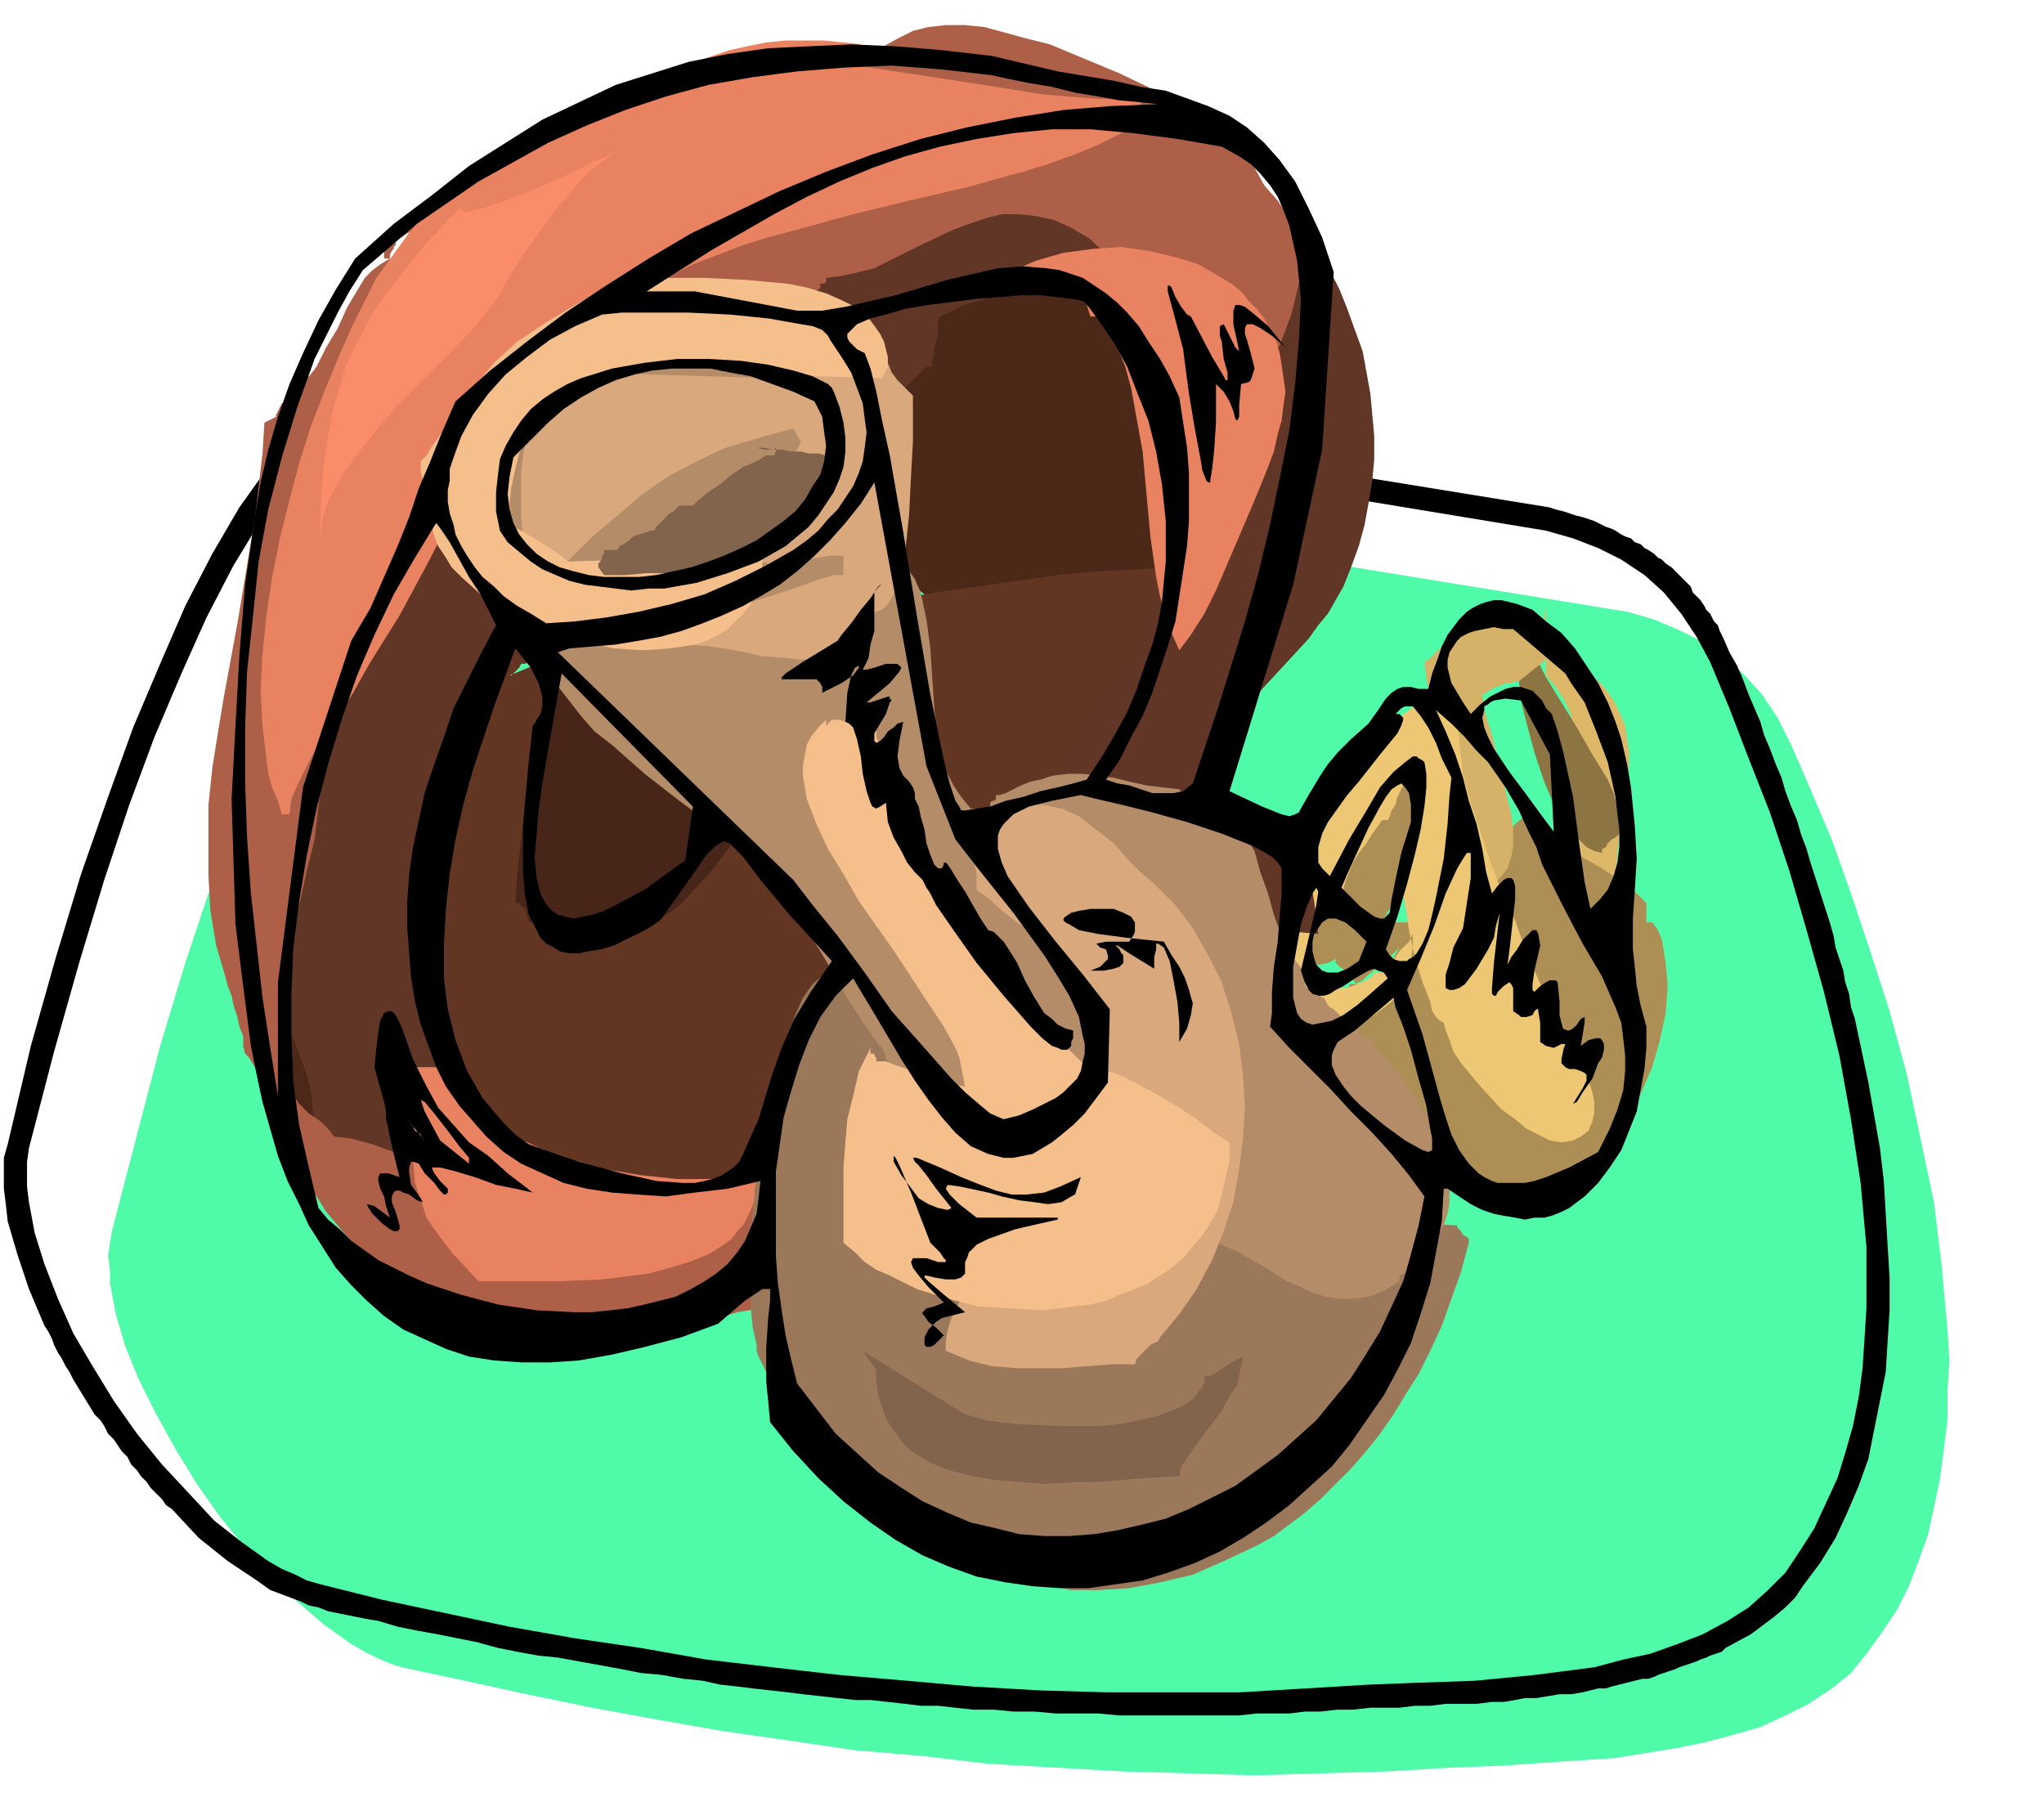
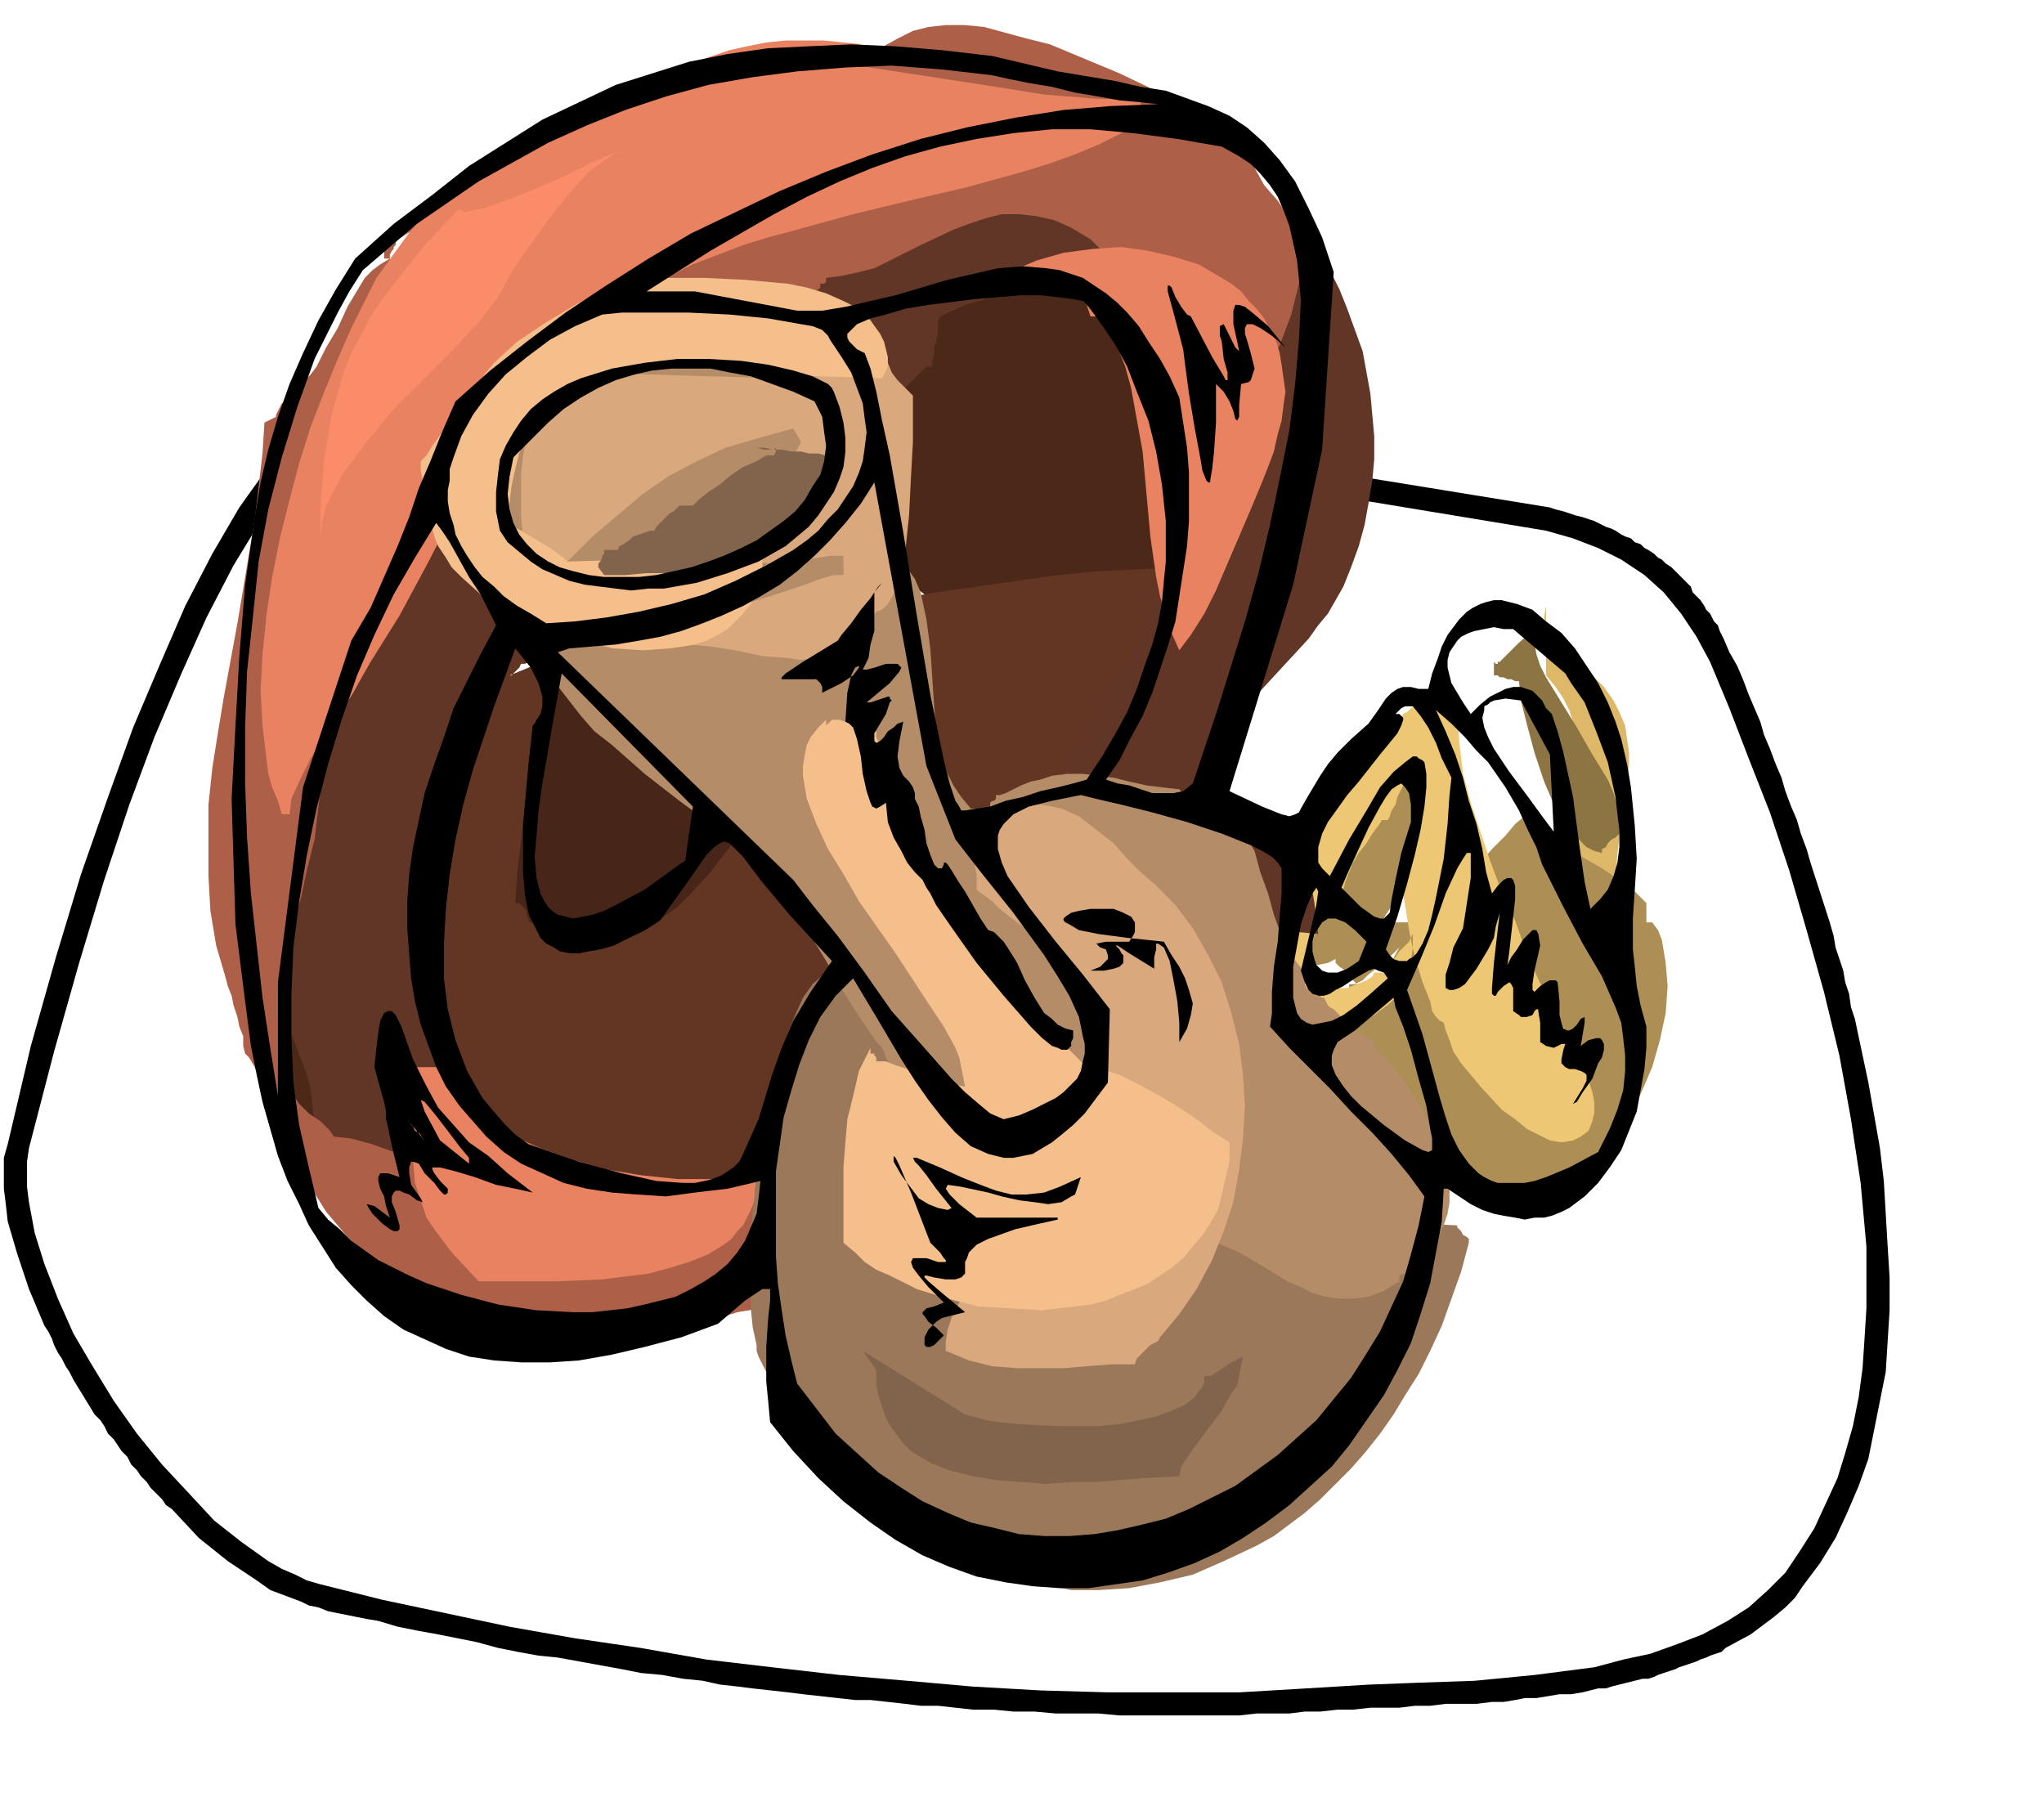
<svg xmlns="http://www.w3.org/2000/svg" fill-rule="evenodd" height="3.096in" preserveAspectRatio="none" stroke-linecap="round" viewBox="0 0 1059 929" width="3.53in">
  <style>.pen1{stroke:none}.brush2{fill:#000}.brush5{fill:#ad8e54}.brush18{fill:#82634c}</style>
-   <path class="pen1" style="fill:#4ffaa8" d="m523 265 320 52 14 4 14 6 12 6 11 8 10 9 9 10 8 12 7 14 10 23 11 26 10 28 10 30 10 31 9 33 7 33 7 33 4 33 3 33 1 16-1 16v15l-2 16-2 15-3 14-3 14-5 14-5 13-6 12-8 12-8 11-8 10-10 8-12 8-12 6-13 6-14 4-15 4-15 3-31 5-30 2-29 2-26 1-34 2-34 1-34 1-34-1-34-1-35-2-35-2-34-4-35-3-34-5-35-5-34-6-33-6-34-7-32-7-33-7-6-2-7-3-6-3-7-4-14-10-14-12-14-13-13-15-13-16-12-17-11-18-10-18-9-18-7-17-5-17-3-16v-7l-1-7 1-7 1-6 13-50 12-46 13-43 13-39 14-36 13-32 14-30 13-26 14-24 14-21 14-18 14-16 15-13 14-11 15-9 14-7 15-6 15-3 15-2 15-1 15 1 15 2 16 3 15 4 31 10 31 13 31 13 32 14z" />
  <path class="pen1 brush2" d="m803 263 3 1 4 1 3 1 3 1 4 1 3 1 3 1 4 2 2 1 3 1 2 1 3 2 2 1 3 1 2 2 3 1 2 2 2 1 3 2 2 2 2 1 2 2 3 2 2 2 2 2 2 2 2 2 2 2 1 3 2 2 2 2 2 3 1 2 2 2 1 2 1 2 2 2 1 3 1 2 1 2 3 7 4 7 3 7 3 8 3 7 3 7 2 7 3 7 3 8 3 7 2 7 3 8 3 7 2 7 3 8 2 7 10 31 2 7 1 6 2 6 2 6 1 6 2 6 1 7 2 6 7 33 6 34 2 17 1 17 1 17 1 16v17l-1 16-1 16-3 15-3 15-3 15-5 14-6 14-6 13-8 13-9 12-4 6-5 5-6 5-12 9-13 7-2 2-3 1-3 1-2 1-3 1-2 1-3 1-3 1-3 1-2 1-3 1-3 1-3 1-2 1-3 1h-3l-4 1-4 1-4 1-4 1-3 1h-4l-4 1-4 1-6 1h-6l-6 1-6 1h-6l-5 1-6 1h-6l-8 1h-16l-8 1h-8l-8 1h-15l-9 1h-8l-9 1h-8l-8 1h-17l-9 1h-62l-11-1h-22l-11-1h-11l-10-1h-11l-9-1-9-1h-9l-8-1-9-1-9-1h-8l-9-1-9-1-9-1-8-1-9-1-9-1-8-1-9-1-9-2-10-1-11-2-11-1-10-2-11-2-11-2-11-2-10-1-11-2-10-2-11-3-10-2-10-2-11-2-10-2-10-3-6-1-5-1-5-1-5-1-5-1-5-2-5-1-4-2-8-3-8-3-7-5-15-10-15-12-14-15-3-2-2-3-3-3-3-3-2-3-3-3-2-3-3-3-2-4-3-3-2-3-2-3-3-3-2-4-2-3-3-3-11-18-2-4-2-3-2-4-2-3-2-4-1-3-2-4-2-3-8-19-6-18-5-17-1-9-1-8v-16l2-7 12-51 13-46 13-43 14-40 13-36 14-33 13-30 14-27 14-24 15-21 14-19 15-16 15-15 16-11 15-10 16-8 16-6 16-3 16-3h17l16 1 16 2 16 3 16 4 16 5 15 5 32 13 8 3 7 4 8 3 8 3 7 4 8 3 8 3 7 4 320 52zm-323-41 321 53 14 4 13 5 12 6 12 8 10 9 9 11 8 12 7 13 10 24 10 26 11 28 10 30 9 31 9 32 8 33 6 33 5 33 3 33v32l-1 16-1 15-2 15-3 15-4 14-4 13-6 13-6 13-7 11-8 12-9 9-10 9-11 7-13 7-13 5-14 5-14 3-15 4-31 4-31 3-29 1-26 1-33 2-34 2h-68l-35-1-35-2-34-3-35-3-35-4-34-4-34-6-34-5-34-6-33-7-33-7-32-8-7-2-6-3-7-3-7-4-14-10-14-11-13-14-14-15-13-16-12-17-11-18-10-17-8-18-7-18-5-16-3-16-1-8v-13l1-7 13-50 13-46 13-43 13-39 13-35 14-33 13-29 14-27 14-23 14-21 14-18 14-16 14-13 15-12 14-9 15-7 15-5 15-4 14-2h16l15 1 15 2 15 3 15 3 31 11 31 12 32 14 31 13z" />
  <path class="pen1" style="fill:#deb869" d="M801 314v36l5 6 4 6 3 6 2 6 2 7 1 7v14l-1 14-1 14-2 14v14h23l1-16 2-15 2-15 2-15v-7l-1-7-1-7-3-7-3-6-5-7-6-6-8-7-2-1-2-2-4-3-3-3-3-4-2-5-1-5 1-6z" />
  <path class="pen1" style="fill:#8c7542" d="m794 327-7 6-5 5-3 3-2 2h-1v1h-1l-1-1v7h2l1 1h2l2 1h2l2 1h2l1 10 3 12 4 15 5 15 6 14 8 12 4 4 4 4 4 2 4 1v-2l2-1 1-2 2-2 2-1 1-1 1-1h1l3-3v-7 2l-1 2-1 1v1l-1 1v3l-1-7-1-7-2-7-3-7-8-13-8-14-8-13-8-13-3-6-2-6-1-6-1-6z" />
  <path class="pen1 brush5" d="m709 520 16-29-1 1-3 3-4 3-4 4-4 3-3 3-4 2h-3v2l-1 2-1 2-2 2-1 3-2 2-1 2-2 2 1 3 1 4 1 4 3 4 5 7 7 8 7 7 7 7 6 6 5 5v7l2 1 3 2 4 2 4 3 4 2 4 1 3 1 2 1v2l1 2 1 1 1 1h4v4l5 4 6 3 5 2 6 1h5l5-1 6-1 5-2 5-3 5-3 5-4 4-5 9-11 8-12 6-13 6-14 4-14 3-14 1-14-1-12-1-6-1-6-2-5-3-4h-3v-10l-1-1-2-2-1-1-1-1-1-1h-1l-2-1h-1l-2-3-5-4-6-4-7-4-7-4-6-4-6-5-3-4-2-1h-1l-1-1-1-1-2-1-1-1-1-1-1-1-6 5-5 6-7 7-6 7-6 6-5 7-5 6-3 5h-6v3l-7 3-6 1h-13l-7 1-7 1-6 3-7 4v2l1 1v2l1 2 1 2v3l1 1 1 1 3 2 2 3 3 3 3 3 2 4 1 2 1 2z" />
  <path class="pen1 brush5" d="m732 393-4 2-5 5-6 5-6 7-7 6-6 5-5 4-4 2-3 9-4 9-4 8-4 8-3 8-2 8v4l1 5 1 4 2 5h1l1 1h2l1 1h1l1 1h3l5-1 4-2 4-4 4-4 4-4 4-4 4-2 4-1 2-4 6-9 7-12 8-13 4-6 3-6 2-6 1-6-1-4-1-3-3-3h-6l-3-7-3-6z" />
-   <path class="pen1" style="fill:#d6b268" d="m771 314-2 1-4 4-6 4-5 6-6 5-5 5-3 3-2 1 1 8 1 7 1 7 2 7 5 15 5 14 6 14 4 14 2 7 2 7 1 8v7h3l3-1 2-1 2-2 3-4 2-6 1-6v-8l-1-8-2-8-4-17-4-16-4-13-1-8 2-1 3-2 2-1 3-1 2-1h3l2-1h2l20-16v-10h-2l-2-1-3-1-3-1-3-1-3-1-2-1h-2v-4l-16-3z" />
  <path class="pen1" style="fill:#edc773" d="m738 363-4 2-3 2-2 2-2 1-1 2h-2l-2 1h-3l-1 1-1 2-1 2-3 3-2 2-2 1-2 2h-1l-4 3v7h-2l-1 1v2h-3l-1 8-2 8-3 8-5 8-9 16-10 17-4 8-3 8-2 9-1 9 1 8 3 9 5 9 8 9h13l11-2 6-1 4-2 5-2 4-3 4-3 3-3 2-4 3-5 2-5 1-5 1-7v-7l-1 2-1 2-2 2-3 3-2 3-2 2-2 3v3h-7l-1 2-3 2-5 2-5 2h-11l-1-1-2-1-1-1v-2h-7l1-6 1-7 2-6 2-6 3-6 4-6 3-5 4-4 1-4 2-5 2-5 3-5 4-5 3-5 3-4 2-3h3l1-2 1-3 2-3 1-4 2-4 2-4 2-2 2-1v7l1 6v7l1 6-1 6-1 7-3 5-4 5 1 8 2 10 2 13 3 14 4 13 4 10 1 5 2 3 2 2 2 1 1 4 2 5 2 6 4 6 10 12 11 12 7 5 6 5 6 3 6 3 6 1 6-1 4-2 4-3 2-5 1-4v-6l-1-5-4-13-7-13-7-14-7-12-5-11-4-9-6-17-7-15-6-16-5-15-5-15-4-15-2-17-1-18h-3l-1-1-1-1-1-1v-1l-1-1v-1h-1l-2-1h-4l-2 1v1l-1 2z" />
  <path class="pen1" d="M127 481v20l1 17 3 16 3 15 6 13 7 14 10 13 12 13h23l3-3 2-4 1-4 1-4v-9l-2-9-4-10-5-11-6-10-7-10-7-10-8-9-7-8-7-7-7-6-5-4-5-3h-2zm343-363-2 19-5 25-4 29-4 31v30l2 14 3 13 2 6 3 6 3 5 3 5 4 4 4 3 5 4 6 2 7 3 7 1 7 2 8 1h14l15-1 13-3 14-5 12-6 11-8 10-9 8-10 4-6 3-6 2-6 2-6 2-7 1-7v-7l-1-7-1-7-2-8-2-8-3-8-5-9-6-10-7-8-8-9-9-7-9-8-10-6-11-7-11-5-11-5-11-4-12-4-11-2-11-2-11-2h-11l-1 1-2 2-2 2-1 1-2 2-1 2-1 2v1h2l2 1 2 1 2 1 3 2 2 1h2l1 1-3-10z" style="fill:#4c2819" />
  <path class="pen1" style="fill:#633523" d="m264 350 95-39-8-1-8-2-8-1h-9l-8-1h-9l-8 1h-7l-3 2-3 3-4 4-5 5-4 4-4 5-3 3-1 1-8 14-7 15-7 17-6 18-6 19-4 19-4 20-3 20-3 20-1 21-1 20v19l1 19 1 19 3 18 3 16 2 6 4 6 5 4 6 3 8 3 8 2 9 2 9 1h54l13-1 8-6 9-5 11-5 11-3 11-4 10-4 10-6 8-6 6-6 6-7 5-8 5-7 5-8 4-8 5-7 3-8 13-19 13-19 14-18 14-18 14-18 13-19 12-19 12-20 8-13 10-13 11-13 10-13 4-7 4-7 3-8 2-7 1-7-1-8-2-8-4-8-21 1-21 1-21 2-21 3-42 6-42 7-42 7-42 7-20 2-21 2-20 1-21 1v2l-1 1v2l-1 1-1 1v2l-2 1h-2l-1 2-1 1-1 1-1 1-1 1h-1z" />
  <path class="pen1" style="fill:#472619" d="m294 327-5 14-5 17-4 19-4 19-4 20-2 19-2 18-1 15h2l1 1 1 1 1 1 1 2v2l1 1v2h3l3 1 4 2 5 1 4 2 4 2 3 1h3l8 1h7l7-2 6-2 7-4 6-5 7-5 6-6 11-12 10-13 9-11 8-9v-2l-1-2v-2l-1-2v-3l-1-2v-4l-13-6-12-5-13-6-12-6-11-6-12-7-10-9-9-10h-3l-7-10 4-10z" />
  <path class="pen1" style="fill:#613626" d="m604 95-8-3-10-1-11-1h-12l-25 1-27 4-27 5-25 6-23 6-18 6-10 3-10 4-10 4-10 6-22 12-22 15-21 15-19 16-18 15-15 14-13 14-12 13-11 13-10 13-9 12-8 13-8 13-7 13-13 27-12 29-11 30-10 33-3 10-1 10v9l1 9 1 9 3 9 2 8 3 8 7 16 6 16 3 8 2 8 1 9 1 8h2l1 1v2h1l2 1 1 2 1 2 1 3 2 2 2 3 2 2 1 3v2l2 1 2 1 2 2 2 3 3 2 2 2 2 2h1v4l4 2 5 2 5 1 5 2 5 1 5 1h11v-2l1-1 1-2 1-1 1-1 1-1 1-1-2-51-4-53-1-27-1-26v-26l1-25 2-12 2-12 2-12 3-11 4-11 4-10 5-11 6-9 7-9 7-9 9-8 9-8 11-7 11-6 13-6 14-5 22-7 19-6 18-7 17-8 15-9 15-11 15-14 16-16h3v-3l1-3v-4l1-3 1-4v-7l1-2 13-6 14-4 16-2 15-2h32l14 2 13 2 1 21 1 21 1 21 1 20v20l-2 21-2 10-3 11-3 11-4 11-4 11-7 12-8 12-9 12-8 13-6 13-3 6-2 6-1 7-1 6h11l9 1 9 2 9 2 8 3 2 2 3 2 1 2 1 2h3l4 1 4 1 3 2 3 1 3 2 3 2 3 1v-2l1-2 1-1 1-1 1-1 1-1 1-1v-1l1 5 1 6 1 5 2 4 2 4 2 5 3 3 4 4 7 5 9 5 10 2 11 1-1-8-1-8-1-6-3-6-3-4-3-4-4-4-4-3-9-5-10-6-10-6-10-9 1-7 1-8 3-8 4-7 9-14 12-14 12-13 12-13 5-7 5-6 4-7 4-7 4-10 4-11 3-11 2-11 2-12 1-11v-12l-1-11-1-11-2-11-2-11-4-11-4-11-4-10-5-10-6-9-5-1-5-3-5-3-5-5-6-4-5-3-6-3-6-1-6-7h-8l-3-1h-4l-4-1h-3l-4-1h-4l-1-2v-1l-1-2-1-1 1-1v1l2 3z" />
  <path class="pen1" d="m473 16-8 4-9 5-8 6-8 8-15 17-15 19-7 10-7 9-8 8-8 7-9 6-9 5-4 2-5 1-5 1h-5l-1 2v1l-1 1v1l-1 1h-2l-1 1h-1v10l3 3 8 1 8 3 7 3 8 4 8 5 8 3 8 3 7 1 2-2 3-2 2-3 4-3 3-2 4-2 3-2 2-1 1-1v-2h2l1-1v-2l8-1 9-2 8-2 8-4 16-8 17-8 8-3 9-3 8-2h9l9 1 9 2 9 4 10 6 6 6 8 8 9 10 10 11 9 12 7 11 3 5 2 5 1 4 1 4h5l2 1h2l3 1h2l3 1h2l7-5 6-5 5-7 5-7 3-8 3-8 2-8 2-8 1-6 1-6-1-6-1-6-5-10-6-9-7-8-5-9-3-4-2-5-1-5v-4l-19-10-22-10-23-11-24-10-12-5-12-3-11-3-11-3-10-1h-10l-9 1-8 2zM199 121l32-13-2 1-4 2-3 3-4 2-3 3-4 2-3 2-3 1v3l-1 1v1l-1 1-1 2v2l-5 3-4 3-4 4-3 5-6 10-5 11-6 10-5 10-3 4-4 4-3 3-4 2-1 1v2l-1 2-2 1-1 2-1 2-1 2v1l-6 3-1 16-2 17-2 17-3 18-6 36-7 38-3 18-3 19-2 19v37l1 18 3 18 5 17 1 4 2 5 1 5 2 6 1 5 2 5v5l1 4 2 2 3 5 3 8 4 9 4 8 3 8 3 6 1 3 9 17 10 16 11 13 12 12 12 11 13 9 14 7 14 6 15 4 15 3 16 1h17l18-1 18-3 19-4 19-6 6-1 6-1 5-2 6-1 5-2 6-3 6-3 6-3v-36l-3-1-2-2-3-2-2-1-3-2-2-2-3-2-2-1-19 1-19 3-19 3-18 4-19 2-18 1-10-1-9-1-10-2-9-3-9-4-10-4-11-6-12-5-12-6-11-4-11-3-9-1-2-3-2-2-3-3-3-2-3-2-3-3-2-2-2-3-3-7-2-8-1-7-1-8-1-15 1-15 3-15 3-15 4-14 3-14 4-16 2-17 2-16 2-18 2-17 2-17 3-16 3-17 5-17 6-22 7-26 6-26 2-14 2-13 2-13v-24l-1-10-2-10-4-8h-3v-13z" style="fill:#ad6047" />
  <path class="pen1" d="m523 141 14-6 14-4 15-2 15-1 14 2 13 3 13 4 12 7 5 3 5 4 4 5 4 4 4 5 3 6 3 5 2 7 1 6 1 7 1 7-1 7-1 8-2 7-2 9-3 8-4 10-5 12-6 14-6 14-6 14-6 12-7 11-6 8-4-9-3-9-3-10-2-10-3-21-2-22-2-22-4-22-2-11-3-11-4-10-4-10v-1l-1-1-1-1-2-1-1-1-2-1h-3l-1-3-1-3-2-2-3-3-3-2-4-2-3-1-3-1v-1l-2-2-3-2-4-2-3-1-4-1-4 1-2 2zM244 576l18 11 18 8 17 6 17 5 18 3 19 2h19l22 1-1 5v5l-2 5-2 4-2 4-3 3-3 4-4 3-8 5-10 4-10 3-11 3-24 3-24 1h-40l-14-15-9-12-4-6-2-6-2-6-2-6-1-12v-13l1-16v-19h13l3 3 2 3 2 4 3 4 2 4 3 3 2 3 3 2-4-3zM388 29l59-6-10-1-10-1h-20l-10 1-10 2-9 2-9 3-24 9-24 10-25 11-24 13-11 7-11 7-11 8-10 9-10 9-8 10-8 11-8 11-6 12-7 14-7 16-7 17-7 18-6 19-5 19-5 20-4 20-3 20-2 20-1 19 1 18 2 17 1 8 2 7 3 7 2 7h4l1-8 4-9 6-12 7-12 8-11 7-11 5-9 4-7 15-24 14-26 15-29 15-28 9-14 8-13 10-13 9-11 11-11 11-9 11-8 13-7 26-13 13-5 13-5 13-4 15-4 29-8 29-7 30-7 29-8 13-4 14-5 12-5 12-6 2-1 1-1 1-1 1-2 2-2 1-2 1-1h1v-7l-25-1-25-2-25-4-26-4-26-4-26-4-25-3-25-1z" style="fill:#e88261" />
  <path class="pen1" style="fill:#9c785a" d="m454 481-33 29-5 7-4 9-4 10-4 11-6 25-5 28-3 28-2 26 1 13v11l1 10 2 9v3l1 3 2 4 2 4 3 4 3 3 2 3 3 2 5 9 5 8 5 8 6 8 7 7 6 6 8 7 7 5 17 11 17 10 19 8 19 8 12 3 14 3h14l16-1 16-3 17-4 16-7 17-8 9-5 8-6 8-6 8-7 8-8 8-8 7-8 8-10 7-10 6-10 7-11 6-12 6-13 5-14 5-14 4-15v-2l-1-1-2-1-1-2-1-1-1-1v-1l-20-1-27-1-32-2-33-3-17-3-16-2-16-3-15-3-13-4-12-4-10-5-8-5-5-5-4-5-4-6-4-6-7-13-6-14-7-14-7-14-4-6-4-6-5-5-6-5v-3h-2l-2-1-2-1-1-1-1-1-1-1v-1h-3l-2-1-2-1-2-1-1-1-1-2v-2l1-2z" />
  <path class="pen1" style="fill:#b58c68" d="m382 173-13 1-14 1-16 1-16 3-16 4-15 4-6 3-6 3-5 3-4 4-7 8-6 9-4 9-2 10-2 9v11l1 10 2 10 3 11 3 10 4 10 4 10 10 19 10 17 7 9 7 9 7 8 9 7 17 15 18 14 19 14 17 15 8 9 8 8 7 10 7 10 2 4 5 8 6 10 6 11 7 11 6 9 5 7 2 2 1 2 1 3 1 2 2 2 2 2 1 2 1 2 1 1 4 2 4 1 4 2 4 2 4 3 3 2 4 2 2 3h6l8-1h26l8 1 6 1 5 2v3l13 7h7l3 3 3 3 1 4 2 4 3 4 3 5 3 4 2 4 2 4 1 4 3 1 3 1 2 1 1 1 2 2 1 1 2 3 2 3 7 1 7 1 7 3 7 3 12 7 13 8 7 3 6 3 7 2 7 1h7l8-1 8-3 8-5v-3l3-1h2l3-1 2-2 2-2 2-1 1-2 2-1v-10h3l3-6 2-6 1-6v-7l-1-7-2-8-2-7-3-7-7-14-8-12-8-10-8-8v-3l-1-1-2-1-2-1-3-2-2-2-3-2-2-1h-1l-1-2-1-2-1-1-2-2-2-1-1-1-1-2-1-2h-1l-1-1h-2l-1-1-1-1-1-1-2-1-1-2v-6l-4-5-3-4-3-5-2-5-4-11-3-11-4-11-3-11-3-5-3-5-3-5-4-4h-7l-1-1-3-2-3-2-4-2-3-1-3-2-1-2-1-1-9-1-8-1-9-2-8-2-8-1-8-1h-8l-8 1-3 1-3 1-5 1-5 2-4 2-4 2-3 1h-2v2l-1 1h-1l-1 1v3h-10l-5-6-4-6-3-6-3-7-3-14-1-14-1-15-1-15-2-15-3-14-3-7-5-7-5-8-6-9-13-18-14-18-14-19-11-17-5-7-3-8-2-6-1-6-2-1-2-1-2-1-2-1-1-1-2-1-1 1-1 1z" />
  <path class="pen1" d="m503 432 4-2 3-1 4-2 3-2 3-2 4-1 2-2 3-1 6-2h5l5 1 5 1 9 4 9 7 9 7 7 8 7 7 7 6 11 11 9 12 8 14 7 14 5 16 4 16 2 16 1 16-1 17-2 16-3 17-5 15-6 15-8 15-9 13-10 12-1 2-2 1-2 1-2 2-1 1-2 2-2 2-1 3h-12l-13 1-12 1h-24l-13-1-12-3-12-5v-5l1-6 2-6 3-6 6-13 8-14 18-30 19-31 7-15 7-15 2-8 2-7v-8l1-7-1-7-1-6-3-7-3-6-5-6-6-6-6-5-9-5-2-1-3-2-4-3-5-4-4-4-4-3-3-2-1-1v-8l-1-5v-5l-1-5-1-4v-9 7zm-46-252-6 2-7 2-9 3-9 2-8 3-8 2-7 2h-5 1l1 1h1v1-2l-101-3-12 13-9 11-3 5-2 5-2 4-1 5-1 9v22l1 14 3 4h3l2 1 3 1 3 1 3 1 2 1 2 1h2l13-13 13-11 13-11 13-9 15-8 15-7 17-5 18-5 4 7-2 4-3 4-3 5-3 5-4 4-2 4-2 4-1 3-3 1-3 3-1 3-2 3v4l-1 4v8l7 3 7 1h12l6-2 7-1 6-1h7v10h-5l-7 2-8 3-9 3-9 3-7 2-5 2-2 1h-4l-3 1h-4l-4 1-3 1-4 1-4 1-3 2v13l12 1 13 2 14 3 13 1 7 1 7-1 6-1 6-2 6-3 5-5 5-6 4-7 3-1 3-3 3-5 2-6 4-16 2-19 1-20 1-18v-24l-2-2-3-3-3-3-3-4-2-5-2-4-1-4z" style="fill:#d9a97d" />
  <path class="pen1" d="m336 144-10 2-13 4-15 8-15 9-15 10-12 11-5 6-3 5-3 5-1 5-3 1-4 3-3 4-4 5-3 5-3 4-3 5-3 3v5l1 5 1 5v6l1 5 1 5 2 4 1 4 2 5 4 6 3 5 5 5 10 9 12 8 13 7 15 6 15 4 14 3 15 1 14-1 7-1 6-1 6-2 6-3 5-3 4-4 4-4 4-5 2-5 2-6 2-7v-7l-101 3-2-2-3-2-4-3-5-3-5-3-5-3-4-2-2-1v-11l1-9 2-9 2-8 3-7 3-6 3-6 4-5 5-4 5-4 5-3 6-3 12-4 14-2 14-1h16l16 1 16 1 33 3 33 1 3-6v-5l-1-4-1-4-2-4-5-7-6-6-8-4-9-4-10-3-10-2-22-2-21-1h-32v1l-1 1v2l1-1 1-1 2-2zm92 229-4 4-4 5-2 4-1 5-1 6v5l1 6 1 6 5 13 6 13 8 13 8 14 19 27 17 26 8 12 6 11 2 5 1 5 1 5 1 5-7-1-6-1-6-3-5-2-6-2-6-2-5-2h-5v-2l-1-1v-1h-2v-3l-6 12-3 13-3 12-1 12-1 13v39l6 5 5 5 6 4 7 3 14 7 16 5 16 4 17 1 16 1 17-2 8-1 8-2 7-3 8-3 7-3 6-4 6-4 6-5 5-6 5-6 4-6 4-7 2-8 2-9 2-8v-10l-8-5-9-7-9-6-10-6-11-6-10-5-9-3-9-1-1-2-2-2-3-3-3-3-3-2-3-2-3-2-2-1-3-3-1-4-1-4-3-6-3-5-8-12-10-13-10-13-10-12-8-11-5-8-2-4-2-7-3-8-3-8-3-8-3-7-2-5-2-2v-3l-1-2-1-2-1-1-1-2-1-2-1-2v-3h-7v-1l-2-1-2-1-3-1-2-1-3-1h-4l-3 3v-3z" style="fill:#f5bf8c" />
  <path class="pen1 brush18" d="M392 232h4l4 1h5l5 1h5l4 1h5l4 1v6h3v10h-1l-1 1-2 1-1 2v1l-1 2v1l-1 2-3 3h-1l-2 1-2 1-3 1-2 1-1 1-2 1v4l-10 3v3l-8 6-10 4-10 3-12 2-12 1h-11l-11 1h-11l-3-4v-2l1-1 1-2v-1l1-1v-2h7l1-2 2-1 3-2 2-2 3-1 3-1 3-1h2l1-2 1-1 2-2 2-2 2-2 2-1 2-2 1-1h7l3-3 5-4 6-4 6-5 6-4 7-3 5-3h4l1-2v-2l-1 1h-5l-4-1z" />
  <path class="pen1 brush2" d="m514 29 34 8 30 5 13 3 13 2 11 4 11 4 11 5 9 6 9 8 8 9 8 11 7 14 7 15 6 18-6 92-15 70-33 107 17 8 10 4 4 1 3-1 2-1 1-2 4-7 6-10 4-6 5-6 7-7 9-8 5-7 4-6 3-3 3-2 3-1h4l4 1h5l2-8 3-8 2-6 3-6 3-4 3-4 4-4 3-2 4-2 3-1 4-1h4l8 2 8 3 7 6 8 6 7 8 6 9 6 9 5 10 4 10 3 9 3 13 2 12 1 10 1 10 1 17-1 16-1 15v16l1 9 1 10 2 10 3 11v11l-1 11-2 11-2 11-4 10-4 10-6 9-6 8-7 7-8 6-4 2-5 2-4 1h-5l-5 1-5-1-6-1-5-1-6-2-6-3-6-4-6-4h-2l-1 17-3 16-3 16-5 16-5 15-7 14-7 13-9 13-9 13-9 11-11 10-11 10-12 9-12 8-12 7-13 6-14 5-13 4-14 2-14 2h-15l-14-1-14-2-15-3-14-5-14-6-14-8-13-9-14-11-13-12-13-14-12-15-1-11-1-10v-18l1-15 1-9v-6h-4l-9 6-14 12-19 7-19 5-17 4-17 3-15 1h-15l-14-1-13-2-12-4-11-5-11-5-10-7-9-8-8-8-8-9-7-11-7-11-5-11-6-12-5-13-4-14-4-14-3-14-3-15-4-31-4-32-1-32-1-33 2-38 2-36 3-37 5-35 3-18 4-17 5-17 6-17 7-16 8-17 9-16 10-16 20-18 20-15 19-15 19-12 19-12 19-9 19-9 19-6 19-6 20-4 21-3 21-1 22-1 23 1 24 2 26 3zm0 10 9 2 10 2 12 2 12 3 12 2 11 2 11 1 9 1-25 1-24 2-25 4-25 5-24 6-25 8-24 9-24 10-23 11-23 11-22 13-22 14-21 14-20 15-19 15-18 16-7 16-6 15-6 14-5 15-6 15-7 16-7 16-10 17-25 76-13 101v59l-4-25-4-26-3-27-3-27-2-29-1-28v-29l1-29 3-28 3-29 5-27 7-27 8-26 9-25 6-12 6-12 6-11 7-11 14-12 14-12 16-11 16-11 18-10 18-10 20-9 20-8 21-7 22-6 23-4 23-3 25-2 24-1 26 2 26 3zm128 42 6 4 5 5 5 6 4 6 3 7 3 8 2 9 2 9 2 20-1 21-2 23-3 24-5 25-5 24-6 25-7 25-14 45-13 39-5 4-5 1h-11l-6-2-6-2-6-1-6-2 7-10 6-12 6-11 5-12 4-12 4-12 4-13 2-13 2-13 2-13 1-13v-25l-1-13-2-13-2-13-5-11-5-9-6-9-5-8-6-7-5-5-6-5-6-4-6-4-6-2-6-2-7-1-12-1-13 1-26 6-27 8-13 3-13 3-12 2h-13l-53-10h-25l33-21 33-19 17-9 17-8 17-7 17-6 18-5 19-4 19-3 20-2h20l22 2 23 3 23 4 9 5zm-29 100-5-19-3-11v-3h1l1 1 2 5 3 5 3 4 2 1 11 21 6 10 1 2h1v-4l-2-7-1-9-1-3v-5l2-1 6 12 2 2-1-5-2-9v-7l1-3h2l3 1 5 4 7 6 9 11-7-6-6-4-4-2h-3l-1 2v3l1 3 2 7 2 8-1 3-1 3-1 1-4 1-1 11v6l-1 2-1-1-1-4-2-5-3-5-4-4v20l-1 15-1 9-1 6v1h-1l-1-1-2-5-1-6-3-16-3-18-2-15-1-8zm-52-25 3 3 3 4 5 7 6 9 6 11 5 13 6 15 4 16 3 17 2 19v21l-1 10-1 11-2 11-3 11-4 11-4 12-5 12-6 11-7 12-8 12-7 2-8 2-9 2-9 3-9 2-8 3-7 1-6 1h-2l-1-2-2-3-3-9-3-12-7-34-7-41-7-43-7-40-4-18-3-15-3-12-3-8-4-2-2-2-2-2-1-2v-2l1-1 2-2 2-2 7-3 8-2 10-3 12-2 24-3 24-2h10l9 1 8 1 5 1zm-131 20 6 9 5 8 3 8 3 8 1 8 1 7-1 8-1 7-2 6-3 7-4 6-4 6-5 5-5 6-6 5-7 5-14 8-16 8-16 7-17 5-17 4-17 3-16 2-15 1-8-5-7-4-7-5-5-5-6-5-4-5-4-6-3-5-3-6-1-5-2-6-1-6v-6l1-5v-6l2-6 4-11 6-11 8-11 9-10 11-9 12-9 13-7 14-6 10-1h35l21 1 20 2 17 3 6 1 5 2 3 3 1 2zm2 27 3 8 2 8 1 8v7l-1 8-2 6-3 7-4 6-4 6-5 6-6 5-6 5-7 4-7 4-8 3-8 3-16 5-17 3h-8l-9 1-8-1-8-1-8-1-8-2-7-3-7-3-6-4-6-5-6-5-4-6-2-10v-10l1-9 1-8 3-7 4-7 4-6 5-6 6-5 6-4 7-4 7-3 16-5 17-3 17-2h16l17 1 14 2 13 3 10 3 4 2 4 2 2 2 1 2zm-10 5 4 8 1 8 1 7-1 8-2 7-4 6-4 7-5 6-6 5-7 5-7 5-8 4-9 4-8 3-9 3-9 2-9 2-9 1h-18l-8-1-8-2-7-2-6-3-6-4-5-5-4-5-3-6-2-7-1-8 1-9 2-10 9-9 9-9 8-7 9-6 9-5 9-4 10-3 9-2 10-1h20l10 2 11 2 11 4 11 4 11 5zm73 227 14 18 16 20 8 11 8 11 7 11 6 10 5 11 2 10 1 4v5l-1 4-1 5-2 4-3 3-4 4-4 3-6 3-6 3-7 3-8 2-7-3-6-5-7-6-7-7-15-17-16-18-14-20-14-19-13-16-10-13-122-118 6-2 12-1 12-1 12-2 11-2 11-3 11-4 10-4 11-5 9-5 10-6 9-7 9-8 8-8 8-9 8-10 7-11 27 147 15 38zM257 324l-8 15-7 14-7 14-5 15-5 14-5 15-3 14-3 14-2 14-1 14v14l1 13 1 13 2 12 3 12 4 11 4 11 5 10 7 10 7 8 7 8 9 8 9 6 11 5 11 5 12 3 13 2 13 1 15 1 15-2 17-2 17-4-1 9-1 8-3 7-3 7-4 6-5 6-6 5-6 4-7 4-8 4-8 2-8 2-9 2-9 1-9 1h-10l-19-1-20-3-19-5-18-6-9-4-8-4-8-4-7-5-7-5-6-6-6-5-5-6-5-21-5-22-3-22-1-23v-23l1-24 3-24 4-24 5-24 6-23 7-23 8-23 9-21 10-21 11-19 11-18 3 4 4 6 5 9 5 9 6 9 4 8 3 6 1 2zm196-17v20l-2 7-1 7-3 6h2l4-1 6-2h6l1 1 1 1-1 2-5 6-12 10h2l3-1 3-1 3-1h1v1l1 1-1 1-2 6-6 10v4l1 1 2-1 2-2 2-3 3-2 2-2 3-1-2 10-1 8 1 6 2 4 3 3 2 3 1 3v3l2 4 1 5 2 7 1 7 2 6 2 5 1 1 1 1h2l1-2v-1h1l1 1 2 3 3 5 4 6 4 7 4 7 4 6 3 1 2 2 3 3 2 3 5 8 4 9 5 9 5 8 4 3 3 3 4 2 4 1v4l-1 2v2l-2 2h-3l-2-1-3-1-5-4-6-6-7-8-7-8-14-17-12-17-9-13-3-6-2-3-2-4-4-4-4-5-3-6-4-7-3-8-1-10-3 2-2 1-2-1-1-2-2-6-2-9-1-9-2-9-1-3-1-3-2-2-2-1 1-15 2-9 2-4 2-1v1l-3 4-6 4-10 5v-3l-1-2-2-2h-18v-1l2-2 9-6 18-11 2-3 5-6 5-7 5-6 4-6 3-3-1 1-4 5zm361 47 7 10 6 15 6 16 4 18 1 9 1 8v9l-1 8-2 7-3 7-4 5-5 5-3-14-3-21-3-23-5-23-3-11-3-9-3-3-2-4-2-2-3-3-3-1-3-1h-4l-4 1-4 2-4 2-5 4-5 5-4-6-3-5-3-5-1-4-1-4v-4l1-4 2-3 2-3 2-2 4-2 3-1 5-1 5-1 5 1h5l27 23 3 5zm-538 22-2 18-2 22-1 12v24l1 12 2 10 4 8 2 4 3 3 4 2 3 2 5 1h5l5-1 6-1 7-2 8-4 8-4 8-5 15-21 9-13 4-4 3-2 2-1 3 1 7 7 9 12 15 18 22 24-11 16-9 15-6 14-5 14-7 23-8 18-2 4-3 3-3 2-3 2-5 2-4 1-5 1h-6l-14-1-18-4-22-6-26-9-7-5-6-6-6-7-5-6-4-7-4-7-3-8-3-8-4-16-2-16v-18l1-18 2-18 3-18 4-18 5-18 11-33 11-30 8 10 4 8 2 7v5l-1 4-2 3-1 2-1 1zm154-36-10 7 10-7zm-78 108-18 13-15 8-6 3-6 2-5 1-5 1-4-1-4-1-3-2-2-2-2-3-2-4-1-4-1-4-1-11 1-11 1-13 2-14 5-29 5-28 68 69-4 28-3 2zm451-57 2 40-6-8-8-11-9-12-8-12-3-6-2-5-1-5 1-4v-2l2-1 1-1 2-1 6-1 8 1 15 28zm-51 12-1 9-1 15-2 18-4 20-2 9-2 8-3 7-3 5-2 2-2 1-1 1h-4l-3-1-2-2-2-3 6-17 5-17 4-15 3-13 2-12 1-10v-7l-1-6-1-1-2-1-1-1h-2l-4 3-6 5-7 8-7 12-9 15-10 19-2-2-2-2-2-3v-8l2-7 3-6 5-7 5-7 6-7 11-14 9-11 2-4 1-3v-1l-1-1-1-1h-2l3-3 2-1h4l4 5 4 6 4 8 3 8 3 6 2 4zm47 45 11 22 10 19 10 17 7 16 3 8 1 8 1 9v8l-1 10-3 10-4 10-6 12-15 8-12 5-6 2-5 1h-14l-3-1-4-2-3-2-5-5-5-7-4-8-3-9-3-10-3-11-6-22-8-23 7-16 7-17 6-17 6-13 3-5 2-3h2v13l-4 26-5 10-2 8-2 6v7l2 1h2l3-1 3-2 3-4 3-4 3-5 3-5 3-6 1-6 2-7-3 26-1 13v3l1 1h1l1-2 3-3 3-2 1 1 1 2v12l3 2 1 1h3l3-1 1-2 1-1h1v1l1 6v10l3 2 4 1 2-1 2-1h2l-1 3-1 5v2l1 1 1 1 2 1h3l3 1 2 1 1 1v3l-2 4-5 8 2-1 3-5 5-7 3-8 2-3 1-4v-3l-1-2-1-1h-2l-4 1-4 3 2-12v-3l-2 1-2 3-2 2-2 1h-1l-2-1-1-3-1-4v-7l-1-10-1-1h-3l-2 1-3 2-2 2-1 1-1-1v-3l1-7 3-13-1-6-1-2h-2l-2 2-3 3-3 5-3 4-2 4 1-7 1-9 1-9 1-9v-7l-1-3-1-1h-2l-2 1-3 3-3 4-3-11-2-12-3-13-4-12-3-12-4-12-5-12-5-11 8 7 7 7 6 7 6 6 9 13 7 12 5 11 4 8 2 6 1 3zm-68-22-5 16-3 14-2 10-1 7-2 2-1 1h-2l-3-1-7-5-10-10 3-7 5-11 6-13 6-11 3-5 3-4 3-2 2-1 2 2 2 3 1 6v9zm-67 24v13l-1 12-1 13-2 13-1 13v11l-1 7 10 11 10 10 11 11 11 12 11 11 10 11 9 11 8 11-3 15-4 15-4 14-6 13-6 13-8 13-7 11-9 11-9 11-10 9-10 9-11 8-11 8-12 6-12 6-12 5-12 3-13 3-12 2-13 1h-13l-13-1-12-3-13-3-12-5-13-6-11-7-12-8-11-10-11-10-10-13-10-13-3-12-3-13-2-13-2-14-1-14v-44l2-14 2-14 4-14 4-13 5-13 6-12 8-11 9-9 12 20 13 22 7 11 7 10 7 9 7 8 8 7 9 4 4 1 4 1h5l5-1 5-1 5-3 5-3 5-4 6-5 6-6 6-8 6-8 1-38-14-18-14-17-14-18-11-16-3-7-2-7v-7l1-3 2-3 2-2 3-3 4-2 4-2 12-3 15-3 8 2 13 3 16 4 18 5 18 6 15 6 6 3 5 3 3 3 2 3zm10 53 2 6 2 4 2 2 3 1h3l3-1 3-2 4-2 6-4 7-4 3-1 2 1 3 1 2 3-9 8-7 6-7 5-6 3-5 1-5 1-3-1-3-2-2-3-1-4-1-4v-16l2-11 2-11 3-9 3-7 2-3 1 2-1 7-3 13-5 21zm-71-15 4 7 4 6 3 6 2 6 2 7-1 6-2 7-4 7v-10l-1-11-2-11-2-10-3-7-3-2h-1v3l-1 4v6l-13-8-6-4h-1l2 2 1 2 1 1v4l-2 2-3 1-5 1h-7l5-2 2-2 2-2v-2l-1-3-3-1-2-2 5-1h12l2-3 1-2v-5l-2-3-4-2-5-2h-12l-6 1-4 1-3 2-1 1v1l1 1 2 1 5 3 10 2 15 2 19 2zm101 10-6 4-5 2h-5l-3-1-3-3-1-3-1-4v-5l1-4 2-3 2-3 3-2h4l5 2 5 4 6 6-4 10zm63-27-2 13 2-13zm-559 61 6 17 7 14 6 11 8 9 8 9 10 7 10 9 13 10-9-2-10-2-11-4-10-3-8-2h-4v1l1 2 3 4 4 4v2l-1 1h-1l-2-2-3-4-5-5-3-5-3-1h-1l-1 3v3l1 6 5 7 1 2-3-1-4-3-3-1-2-1h-2l-1 1-1 2v3l2 5 2 7v2l-1 1h-2l-2-1-4-3-5-5-2-3-1-2 4 1 8 6-2-6-1-5-2-4-1-4v-2l1-2h4l6 2-3-12-2-9-1-5-1-4v-4l-1-5-2-7-3-11 1-10 1-8 1-6 2-4 2-1h2l2 2 2 4 1 2zm532 65-3-1-9-5-11-8-12-10-5-5-4-5-4-6-2-5v-5l1-3 1-2 1-2 3-2 3-2 3-2 20-17 1 5 4 10 4 12 4 15 4 14 2 12 1 5v6l-2 1zm-253 8 11 5 10 4 8 3 8 2h8l9-1 8-3 11-5-1 3-1 3-1 3-2 1-5 3-7 1-7-1-8-1-9-2-7-2-14-3-7-1-1 2 2 3 5 5 9 7h42v1l-9 2-13 3-14 5-6 3-4 4-1 3-1 2v6l-2 2-3 1h-5l-6-1-4-1h-1v1l2 2 7 6 12 10-4 1-4 1-4 1-3 2-4 4-2 4v4l1 1h2l2-1 2-2 3-3-4-4-4-3-2-3-1-1v-1l2-2 4-1 5-2-8-8-5-6-3-4-1-3 1-2h7l6 2h4v-1l-1-1-2-3-5-5-10-26-6-14-2-4-1-1v3l4 7 6 8 3 4 5 3 5 2 5 1 2-1-8-10-5-7-4-5-2-2-1-2h2l12 5zm-244-2-15-12-8-15-2-6 2 1 5 6 7 9 6 8 5 6v3zm-23-12-9-11 1 1 1 2 1 1 1 2 2 1 1 1 1 2 1 1z" />
  <path class="pen1 brush18" d="m447 700 53 33 4 1 7 2 7 1 9 1 21 1h21l11-1 10-2 9-2 8-3 7-3 5-4 2-3 2-2 1-3v-3h3l2-1 3-2 3-2 3-2 2-1 2-1 2-1-1 5-1 5-1 5-3 4-5 9-6 8-6 8-5 7-4 6-1 5-19 1-24 2h-12l-14 1-13-1-13-1-12-2-12-3-10-4-10-6-4-4-3-4-3-4-3-5-2-6-2-6-1-6v-7l-7-10z" />
  <path class="pen1" style="fill:#fa8c69" d="m238 108-18 19-15 19-7 9-6 9-5 10-5 9-4 10-3 11-3 10-2 12-2 12-1 12-1 14v14l1-8 2-8 4-8 5-9 12-16 14-17 16-16 15-15 13-14 10-13 6-11 7-11 8-11 8-11 9-11 9-10 11-8 10-6-7 4-12 5-14 7-16 7-15 6-12 4-5 1-4 1-2-1-1-1z" />
</svg>